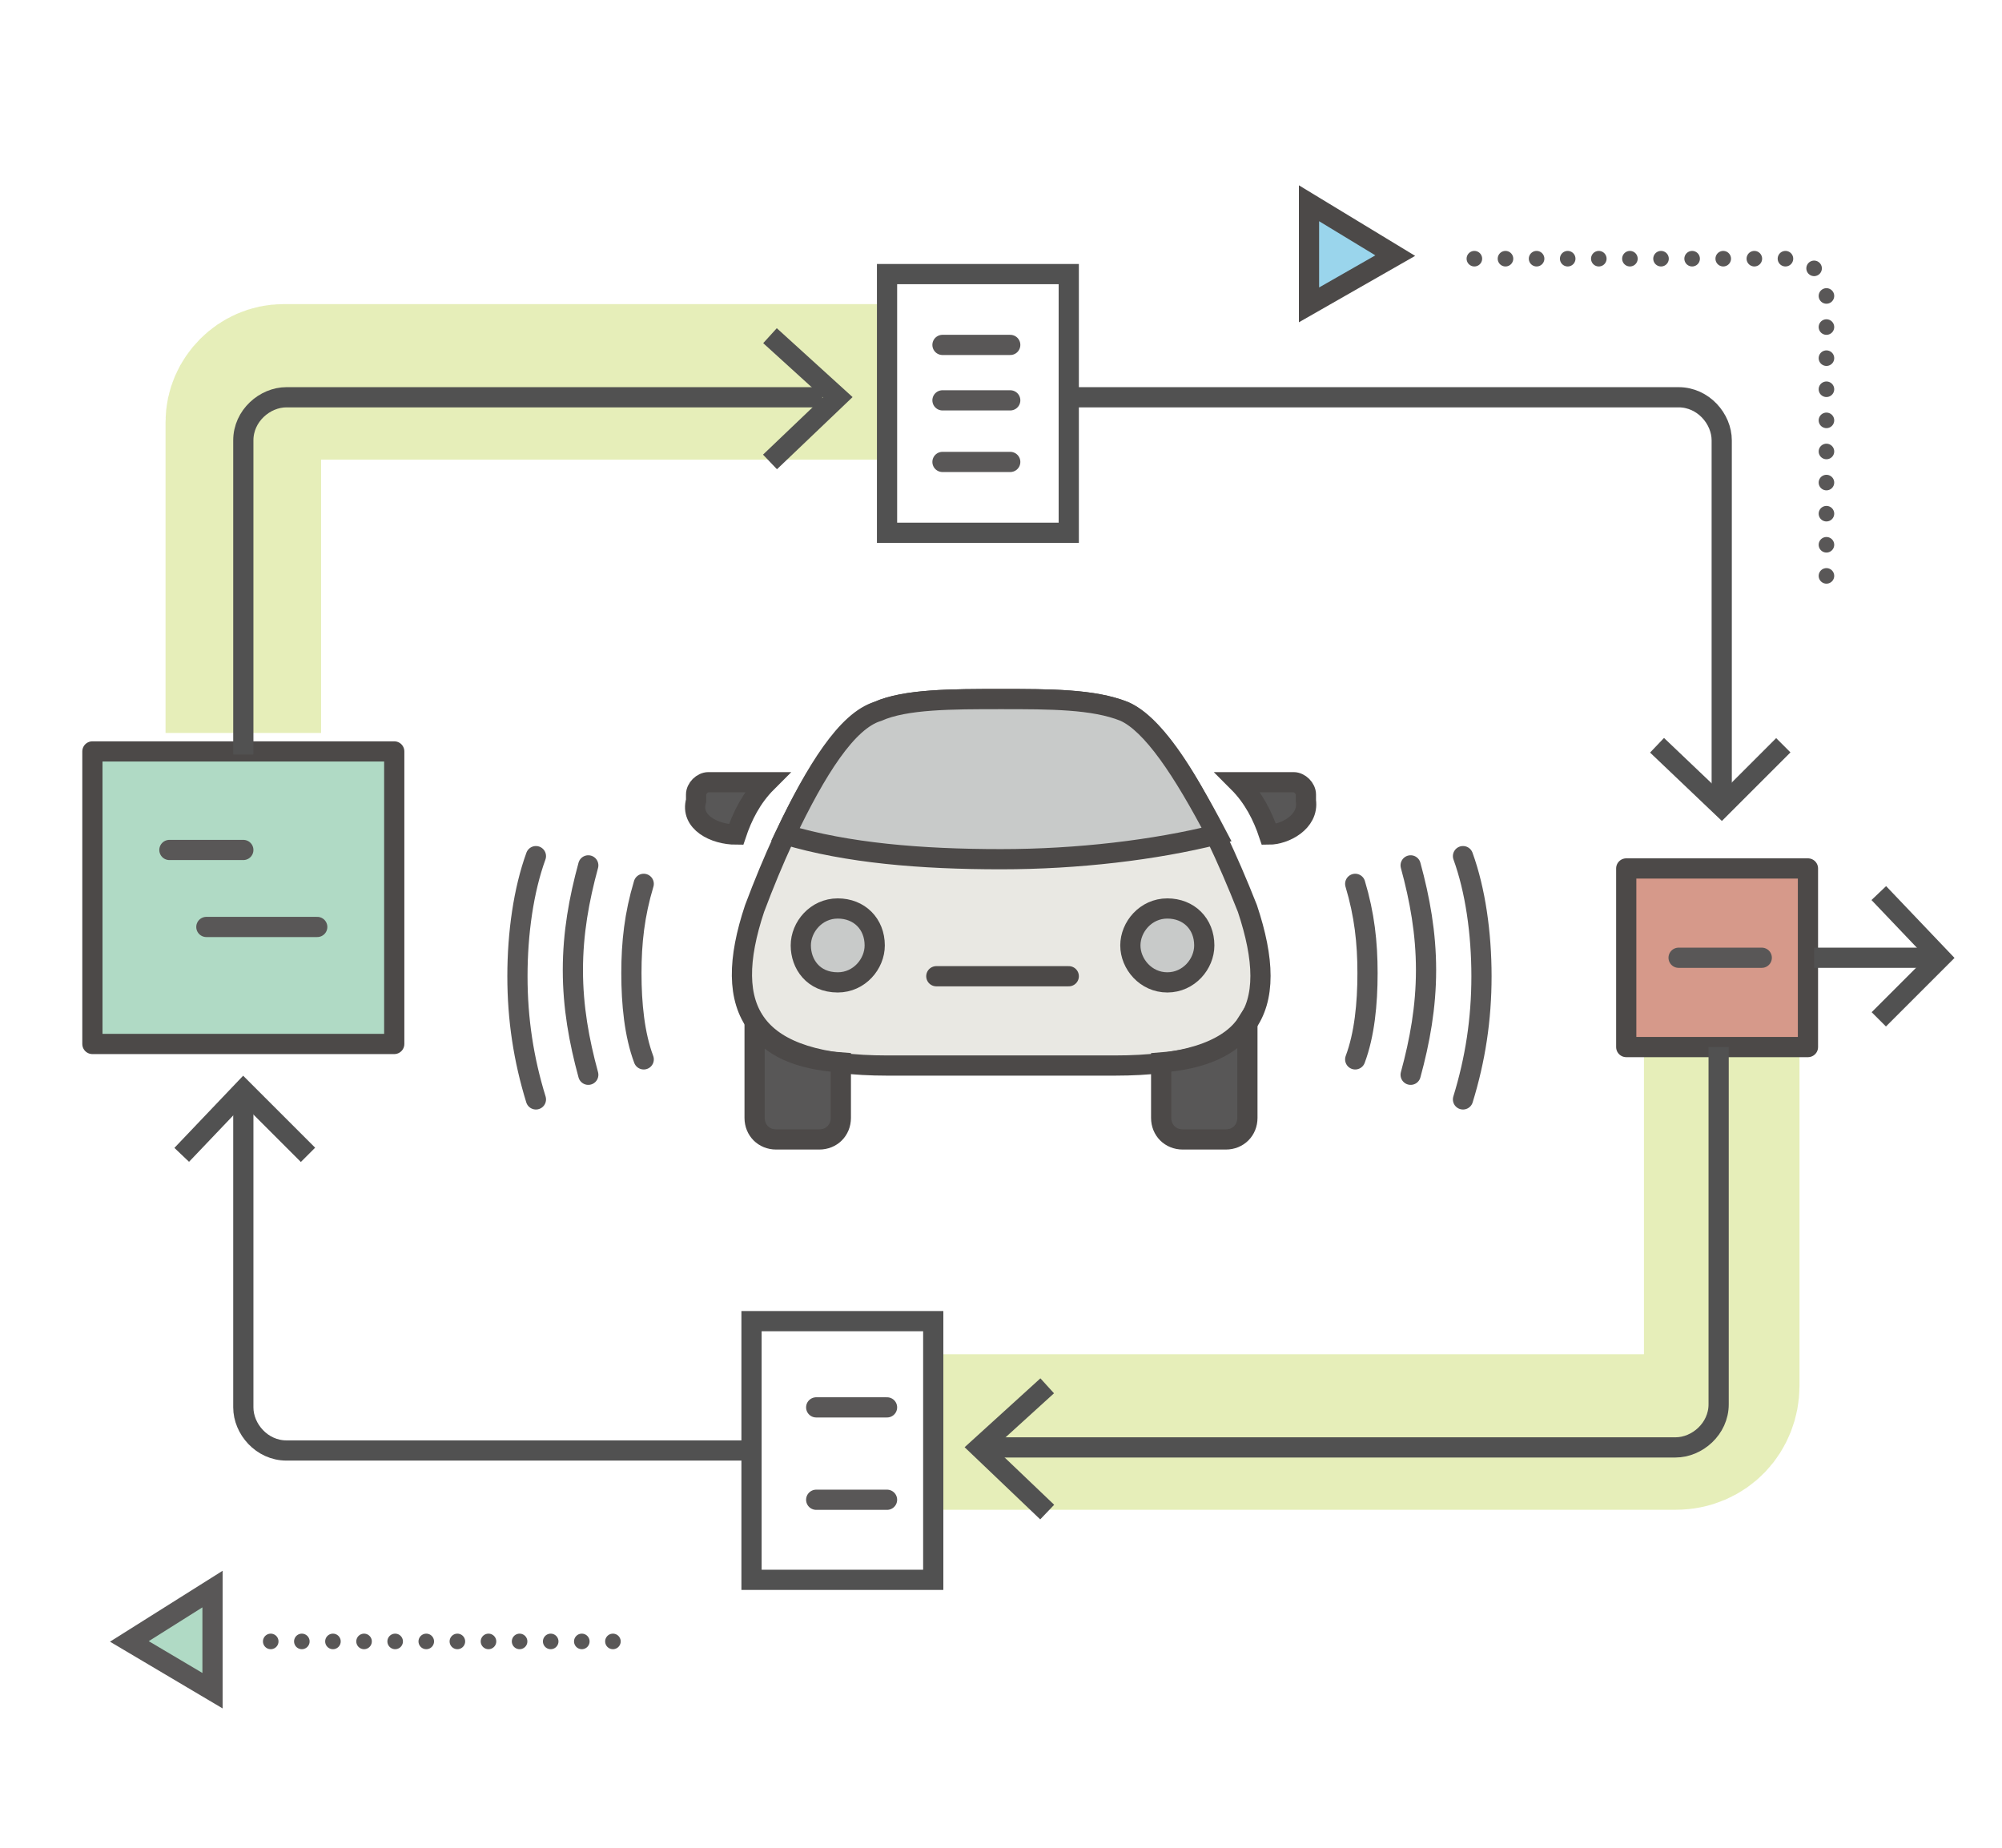
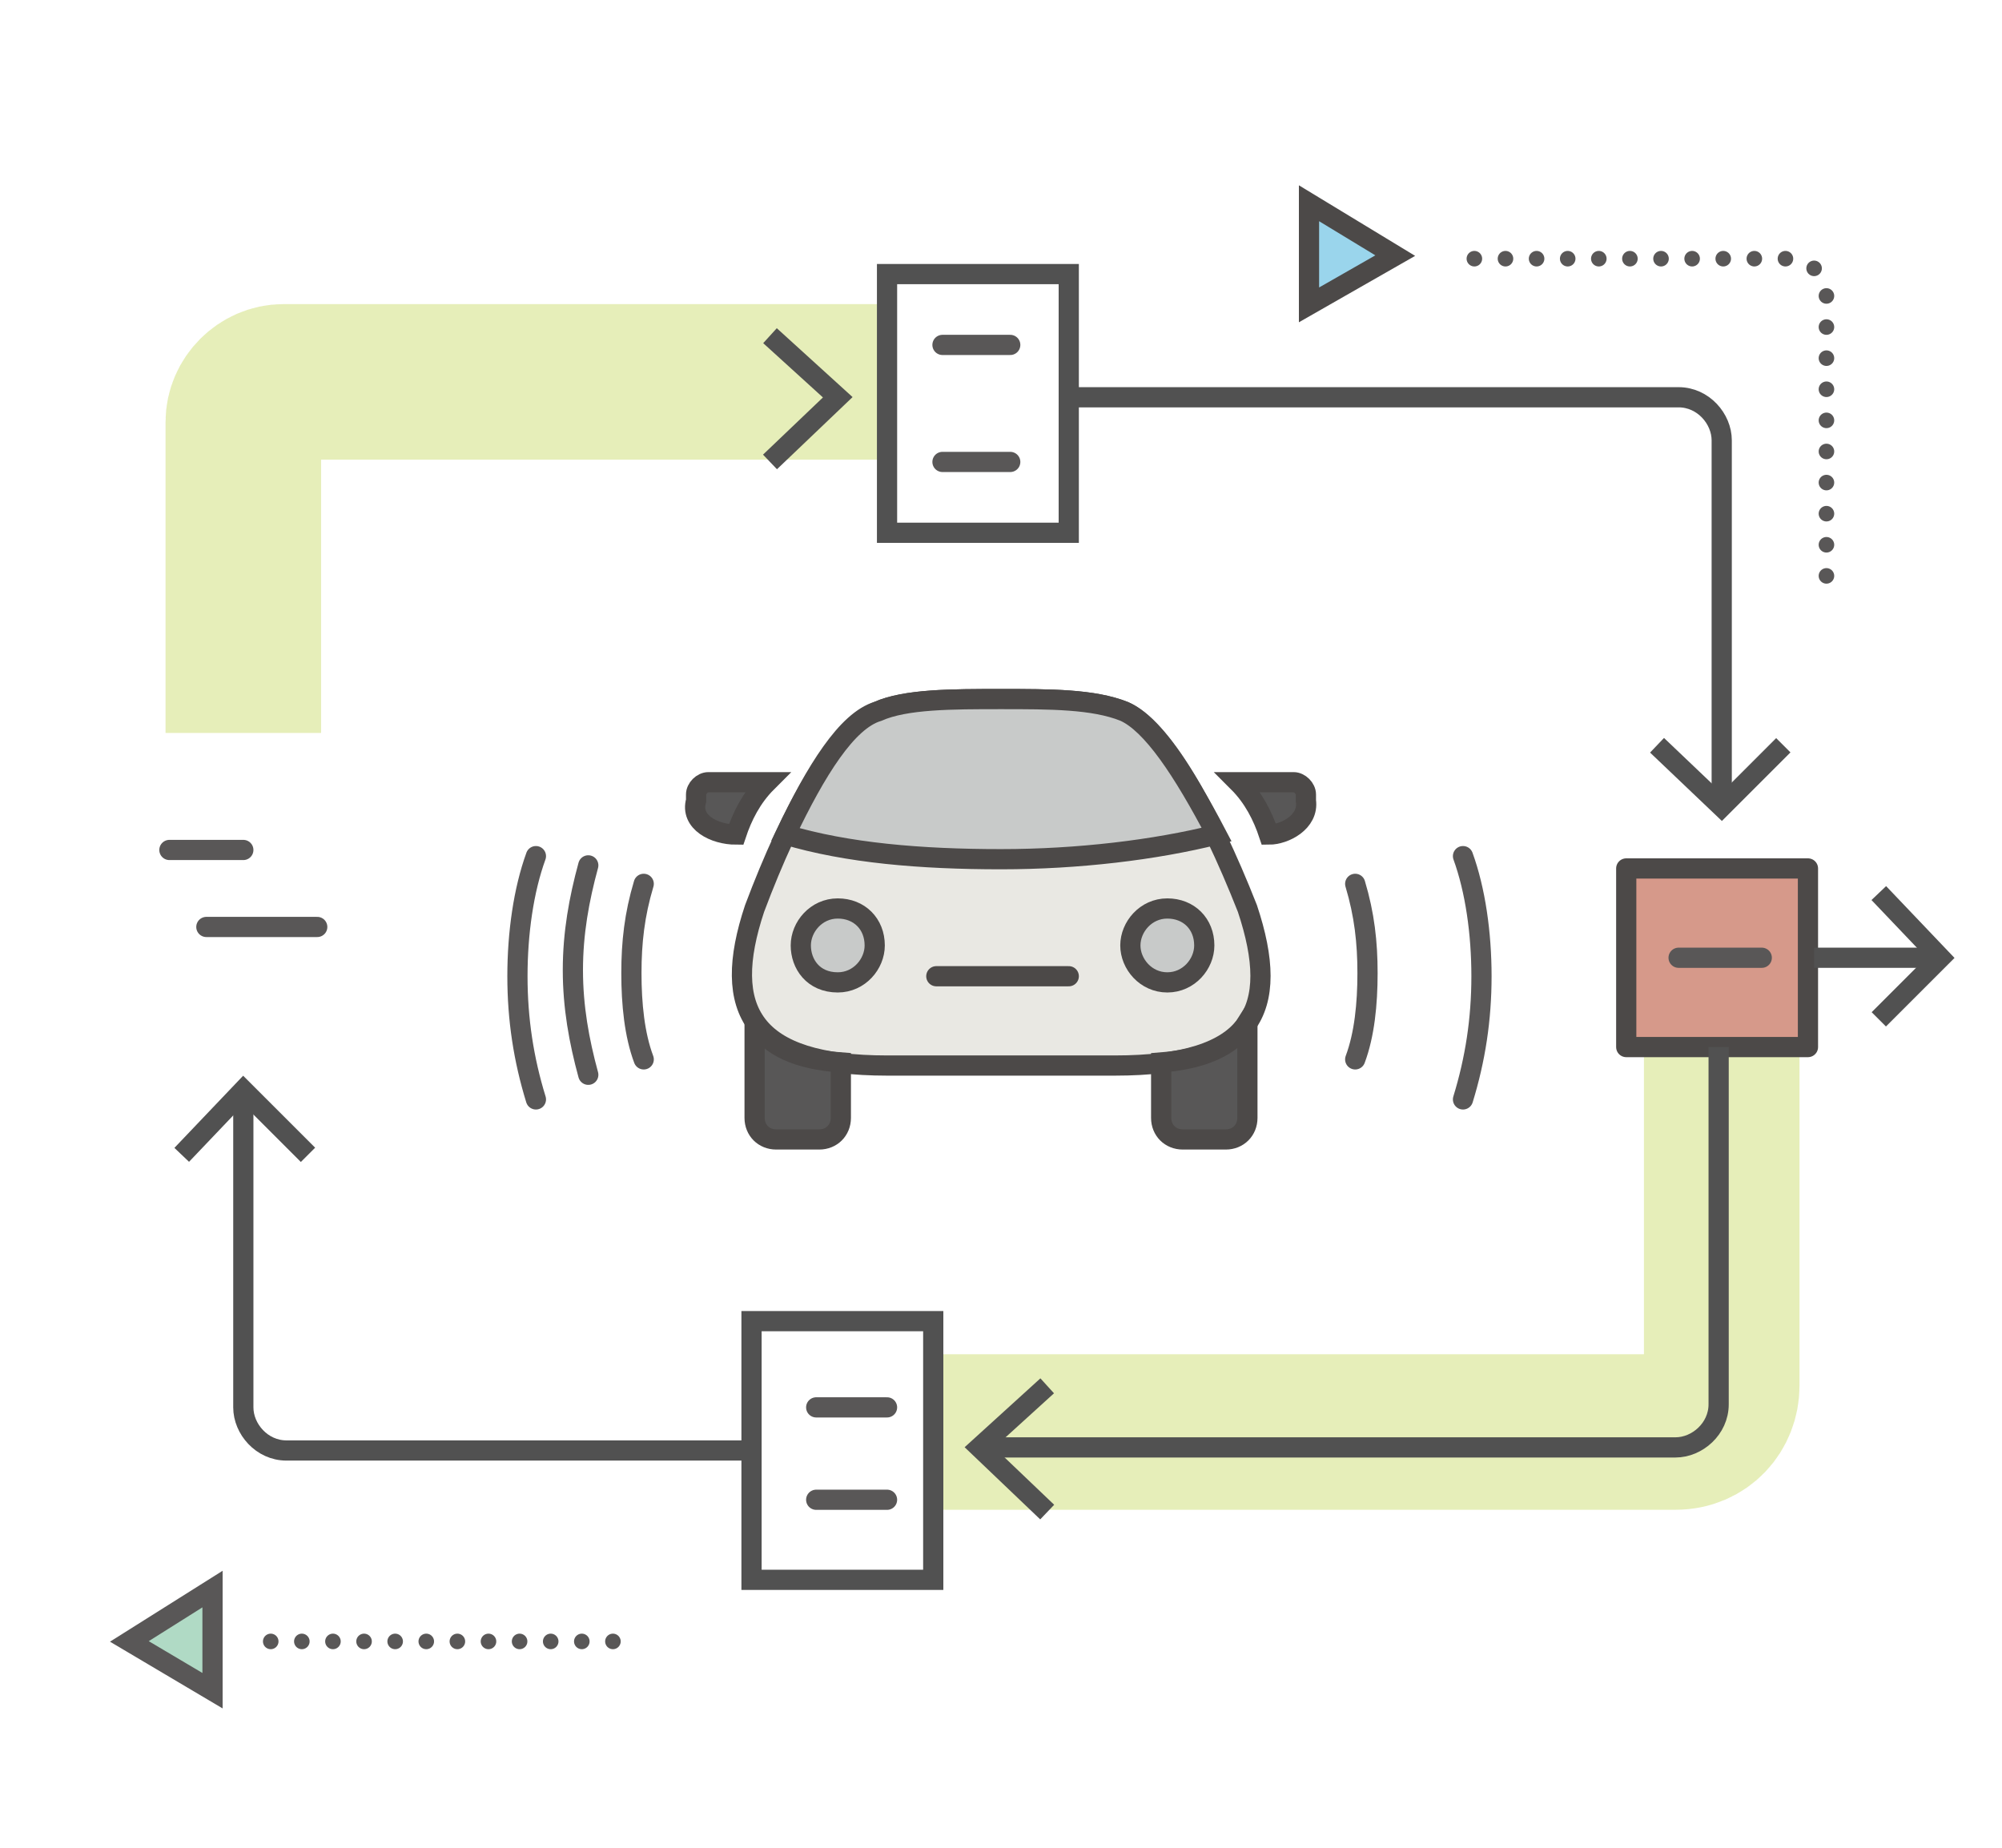
<svg xmlns="http://www.w3.org/2000/svg" version="1.1" id="圖層_1" x="0px" y="0px" viewBox="0 0 65 60" style="enable-background:new 0 0 65 60;" xml:space="preserve">
  <style type="text/css">
	.st0{fill:#E9E8E3;stroke:#4C4948;stroke-width:0.656;stroke-miterlimit:10;}
	.st1{fill:none;stroke:#4C4948;stroke-width:0.656;stroke-linecap:round;stroke-miterlimit:10;}
	.st2{fill:#C8CAC9;stroke:#4C4948;stroke-width:0.656;stroke-miterlimit:10;}
	.st3{fill:#585757;stroke:#4C4948;stroke-width:0.656;stroke-miterlimit:10;}
	.st4{fill:none;stroke:#595757;stroke-width:0.656;stroke-linecap:round;stroke-miterlimit:10;}
	.st5{fill:#9AD5EC;stroke:#4C4948;stroke-width:0.656;stroke-linecap:round;stroke-miterlimit:10;}
	.st6{fill:none;stroke:#595757;stroke-width:0.505;stroke-linecap:round;stroke-miterlimit:10;stroke-dasharray:0,1.01;}
	.st7{fill:#B0DAC5;stroke:#595757;stroke-width:0.656;stroke-linecap:round;stroke-miterlimit:10;}
	.st8{fill:none;stroke:#E6EEB9;stroke-width:5.05;stroke-miterlimit:10;}
	.st9{fill:none;stroke:#515151;stroke-width:0.656;stroke-miterlimit:10;}
	.st10{fill:#B0DAC5;stroke:#4C4948;stroke-width:0.656;stroke-linecap:round;stroke-linejoin:round;stroke-miterlimit:10;}
	.st11{fill:#D6998A;stroke:#4C4948;stroke-width:0.656;stroke-linecap:round;stroke-linejoin:round;stroke-miterlimit:10;}
	.st12{fill:none;stroke:#595757;stroke-width:0.656;stroke-linecap:round;stroke-linejoin:round;stroke-miterlimit:10;}
</style>
  <g>
    <path class="st0" d="M32.5,34.6h3.7c4.5,0,5.4-1.8,4.3-5.1c-1.3-3.3-2.8-5.9-4-6.4c-1-0.4-2.4-0.4-4-0.4c-1.6,0-3.1,0-4,0.4   c-1.3,0.5-2.8,3.2-4,6.4c-1.1,3.3-0.1,5.1,4.3,5.1H32.5z" />
    <line class="st1" x1="30.4" y1="31.7" x2="34.7" y2="31.7" />
    <g>
      <path class="st2" d="M26,30.7c0-0.6,0.5-1.2,1.2-1.2s1.2,0.5,1.2,1.2c0,0.6-0.5,1.2-1.2,1.2C26.4,31.9,26,31.3,26,30.7z" />
      <path class="st2" d="M36.7,30.7c0-0.6,0.5-1.2,1.2-1.2s1.2,0.5,1.2,1.2c0,0.6-0.5,1.2-1.2,1.2S36.7,31.3,36.7,30.7z" />
    </g>
    <g>
      <path class="st3" d="M23.9,27.1c0.2-0.6,0.5-1.2,1-1.7c-0.1,0-0.1,0-0.2,0H23c-0.2,0-0.4,0.2-0.4,0.4V26    C22.4,26.7,23.2,27.1,23.9,27.1L23.9,27.1z" />
      <path class="st3" d="M41.2,27.1c-0.2-0.6-0.5-1.2-1-1.7c0.1,0,0.1,0,0.2,0H42c0.2,0,0.4,0.2,0.4,0.4V26    C42.5,26.7,41.7,27.1,41.2,27.1L41.2,27.1z" />
    </g>
    <path class="st4" d="M20.9,34.4c-0.3-0.8-0.4-1.8-0.4-2.8s0.1-1.9,0.4-2.9" />
    <path class="st4" d="M19.1,34.9c-0.3-1.1-0.5-2.2-0.5-3.4c0-1.2,0.2-2.3,0.5-3.4" />
    <path class="st4" d="M17.4,35.7c-0.4-1.3-0.6-2.6-0.6-4c0-1.4,0.2-2.8,0.6-3.9" />
    <path class="st4" d="M44,34.4c0.3-0.8,0.4-1.8,0.4-2.8s-0.1-1.9-0.4-2.9" />
-     <path class="st4" d="M45.8,34.9c0.3-1.1,0.5-2.2,0.5-3.4c0-1.2-0.2-2.3-0.5-3.4" />
    <path class="st4" d="M47.5,35.7c0.4-1.3,0.6-2.6,0.6-4c0-1.4-0.2-2.8-0.6-3.9" />
    <path class="st3" d="M37.7,34.5v1.8c0,0.4,0.3,0.7,0.7,0.7h1.4c0.4,0,0.7-0.3,0.7-0.7v-3.1C40,34,39,34.4,37.7,34.5z" />
    <path class="st3" d="M24.5,33.2v3.1c0,0.4,0.3,0.7,0.7,0.7h1.4c0.4,0,0.7-0.3,0.7-0.7v-1.8C25.9,34.4,25,34,24.5,33.2z" />
    <path class="st2" d="M32.5,27.9c2.5,0,5-0.3,7-0.8c-1.1-2.1-2.1-3.6-3-4c-1-0.4-2.4-0.4-4-0.4c-1.6,0-3.1,0-4,0.4c-1,0.3-2,1.9-3,4   C27.5,27.7,29.9,27.9,32.5,27.9z" />
  </g>
  <polygon class="st5" points="45.3,8.3 42.5,6.6 42.5,9.9 " />
  <path class="st6" d="M59.3,18.7V9.6c0-0.6-0.5-1.2-1.2-1.2H46.9" />
  <polygon class="st7" points="4.2,53.3 6.9,54.9 6.9,51.6 " />
  <path class="st6" d="M19.9,53.3H8.6" />
  <path class="st8" d="M7.9,23.8V13.7c0-0.7,0.6-1.3,1.3-1.3h19.6" />
  <path class="st8" d="M55.9,33.5V45c0,0.8-0.6,1.5-1.5,1.5H30.2" />
  <rect x="24.4" y="42.9" class="st9" width="5.9" height="8.4" />
  <rect x="28.8" y="8.9" class="st9" width="5.9" height="8.4" />
-   <rect x="3" y="24.4" class="st10" width="9.8" height="9.5" />
  <rect x="52.8" y="28.2" class="st11" width="5.9" height="5.8" />
-   <path class="st9" d="M26.7,12.9H9.3c-0.7,0-1.4,0.6-1.4,1.4v10.2" />
  <polyline class="st9" points="25,15 27.2,12.9 25,10.9 " />
  <path class="st9" d="M55.9,25.8V14.3c0-0.7-0.6-1.4-1.4-1.4H34.7" />
  <polyline class="st9" points="53.8,24.2 55.9,26.2 57.9,24.2 " />
  <path class="st9" d="M31.8,47h22.6c0.7,0,1.4-0.6,1.4-1.4V34" />
  <polyline class="st9" points="34,45 31.8,47 34,49.1 " />
  <path class="st9" d="M7.9,35.4v10.3c0,0.7,0.6,1.4,1.4,1.4h15.2" />
  <polyline class="st9" points="10,37.5 7.9,35.4 5.9,37.5 " />
  <line class="st9" x1="63" y1="31.1" x2="58.9" y2="31.1" />
  <polyline class="st9" points="61,33.1 63,31.1 61,29 " />
  <line class="st12" x1="5.5" y1="27.6" x2="7.9" y2="27.6" />
  <line class="st12" x1="6.7" y1="30.1" x2="10.3" y2="30.1" />
  <line class="st12" x1="26.5" y1="45.7" x2="28.8" y2="45.7" />
  <line class="st12" x1="26.5" y1="48.7" x2="28.8" y2="48.7" />
  <line class="st12" x1="54.5" y1="31.1" x2="57.2" y2="31.1" />
  <line class="st12" x1="30.6" y1="11.2" x2="32.8" y2="11.2" />
-   <line class="st12" x1="30.6" y1="13" x2="32.8" y2="13" />
  <line class="st12" x1="30.6" y1="15" x2="32.8" y2="15" />
</svg>